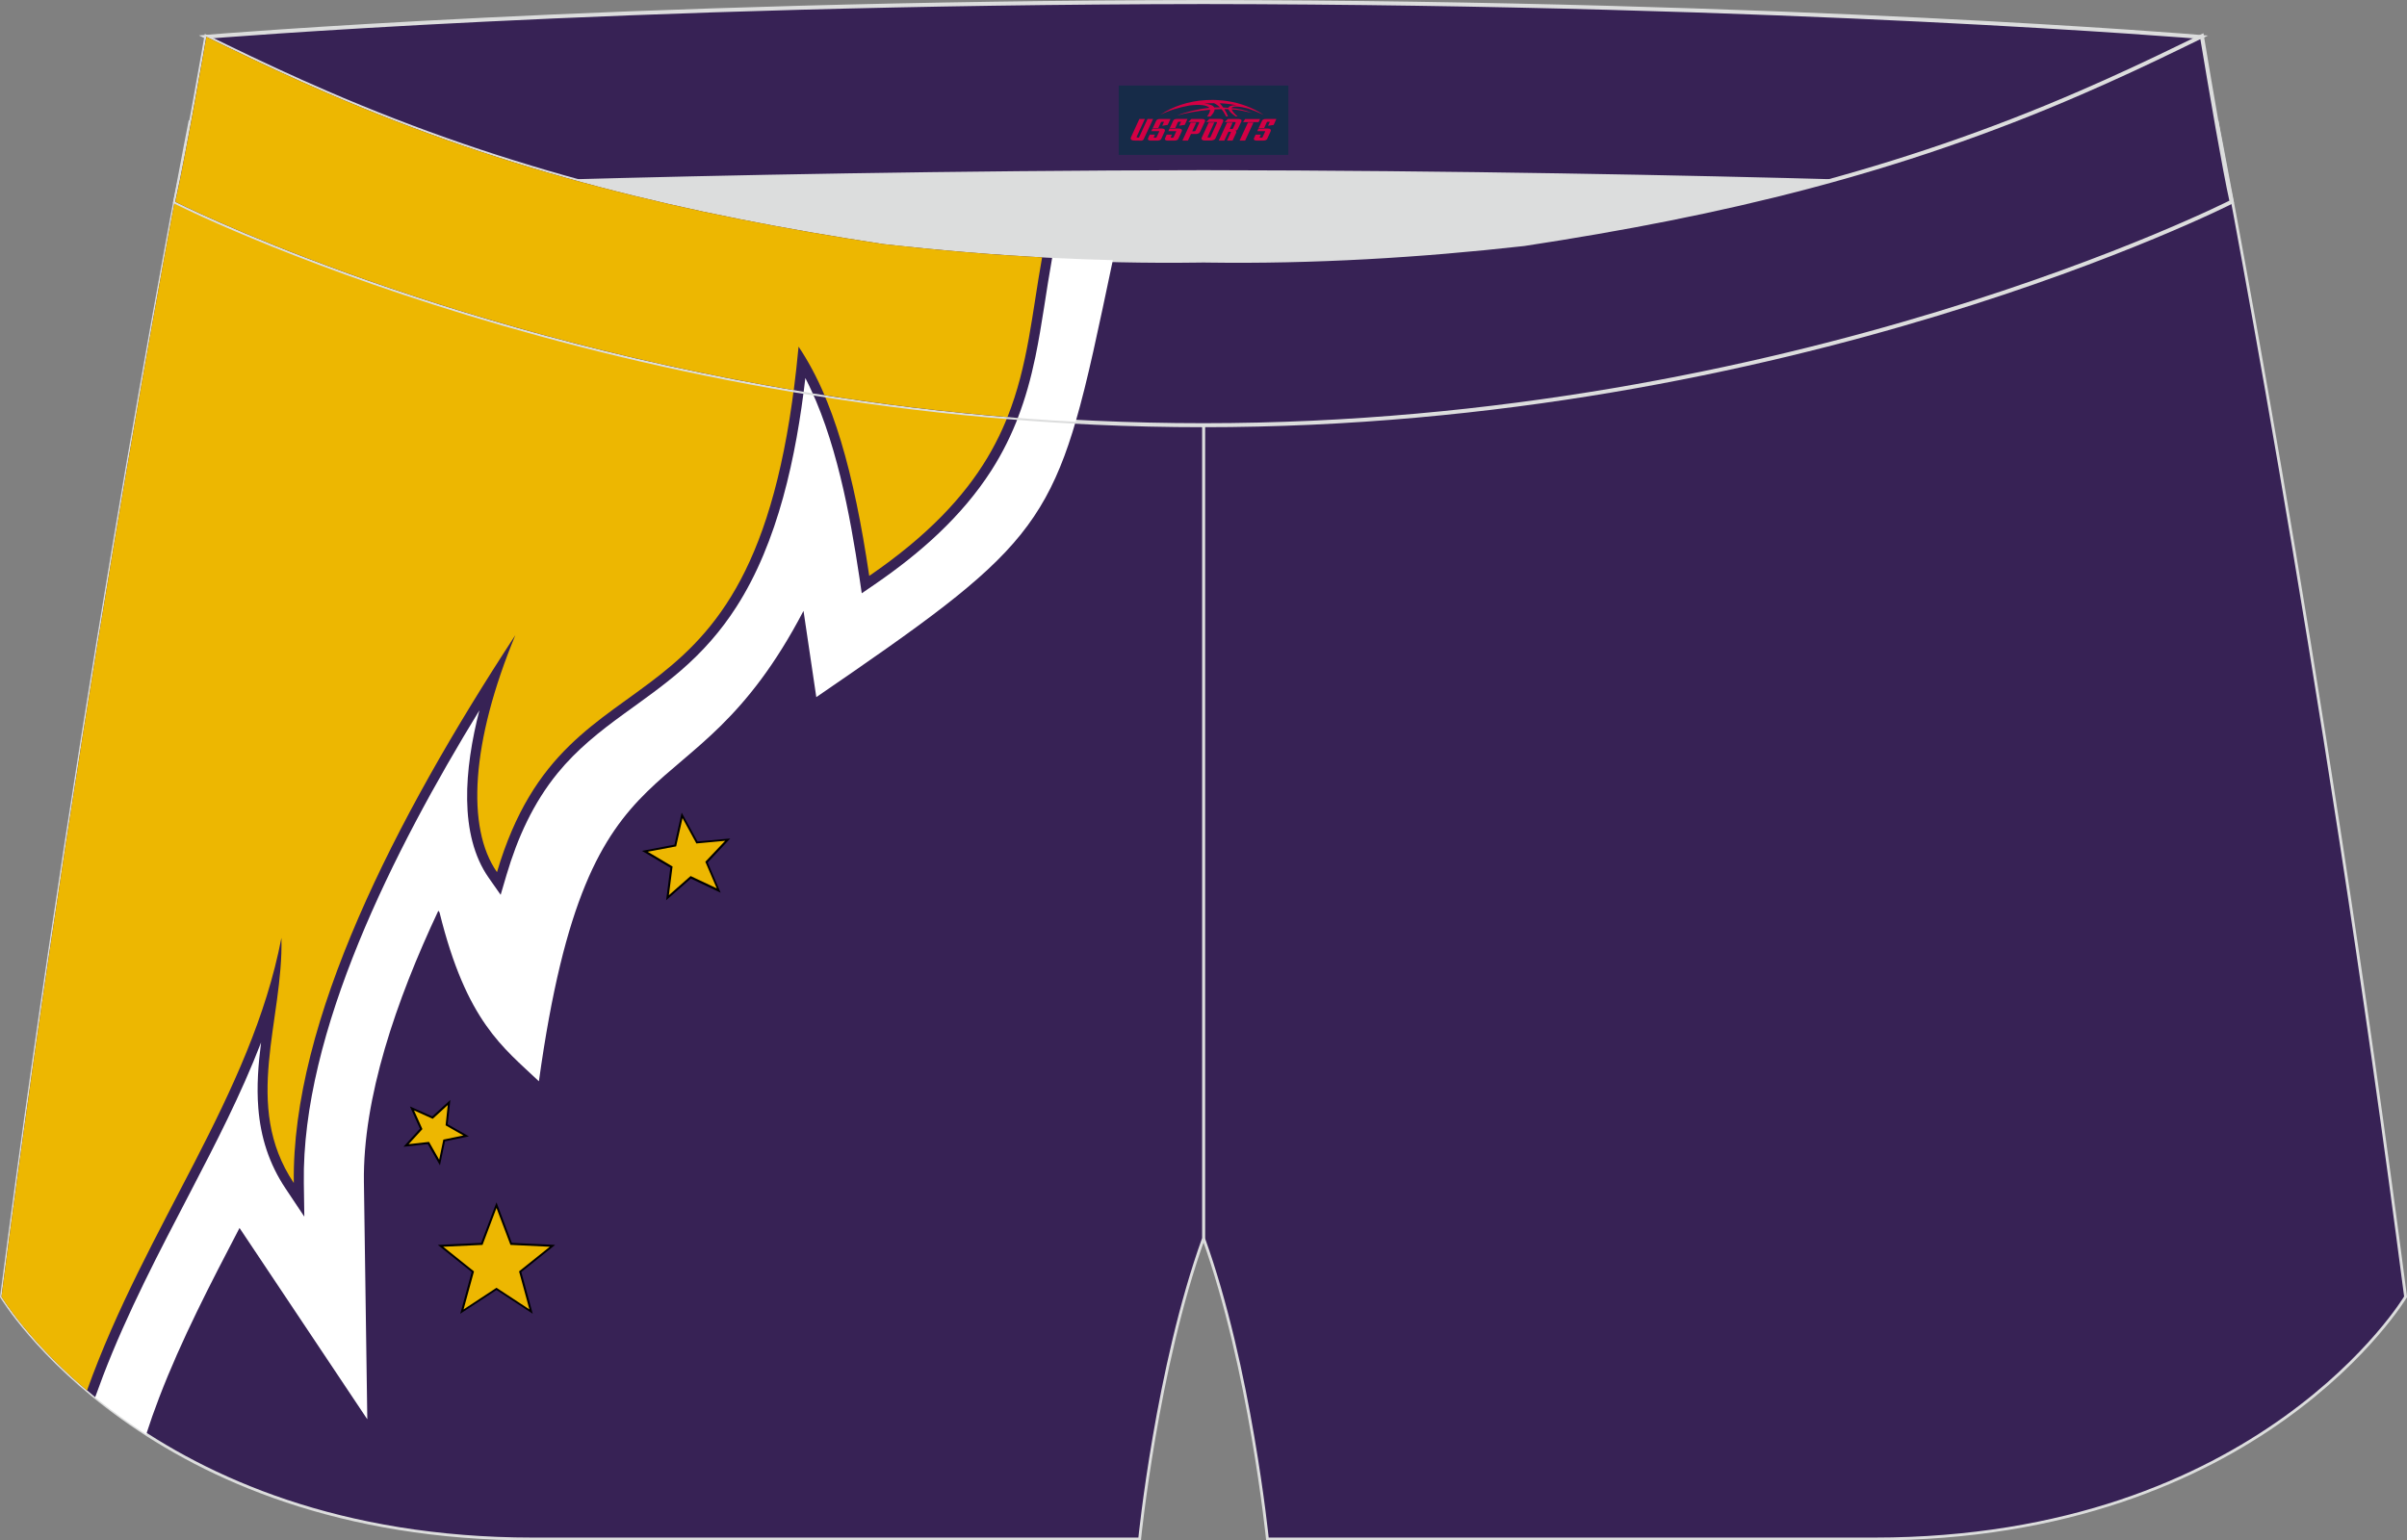
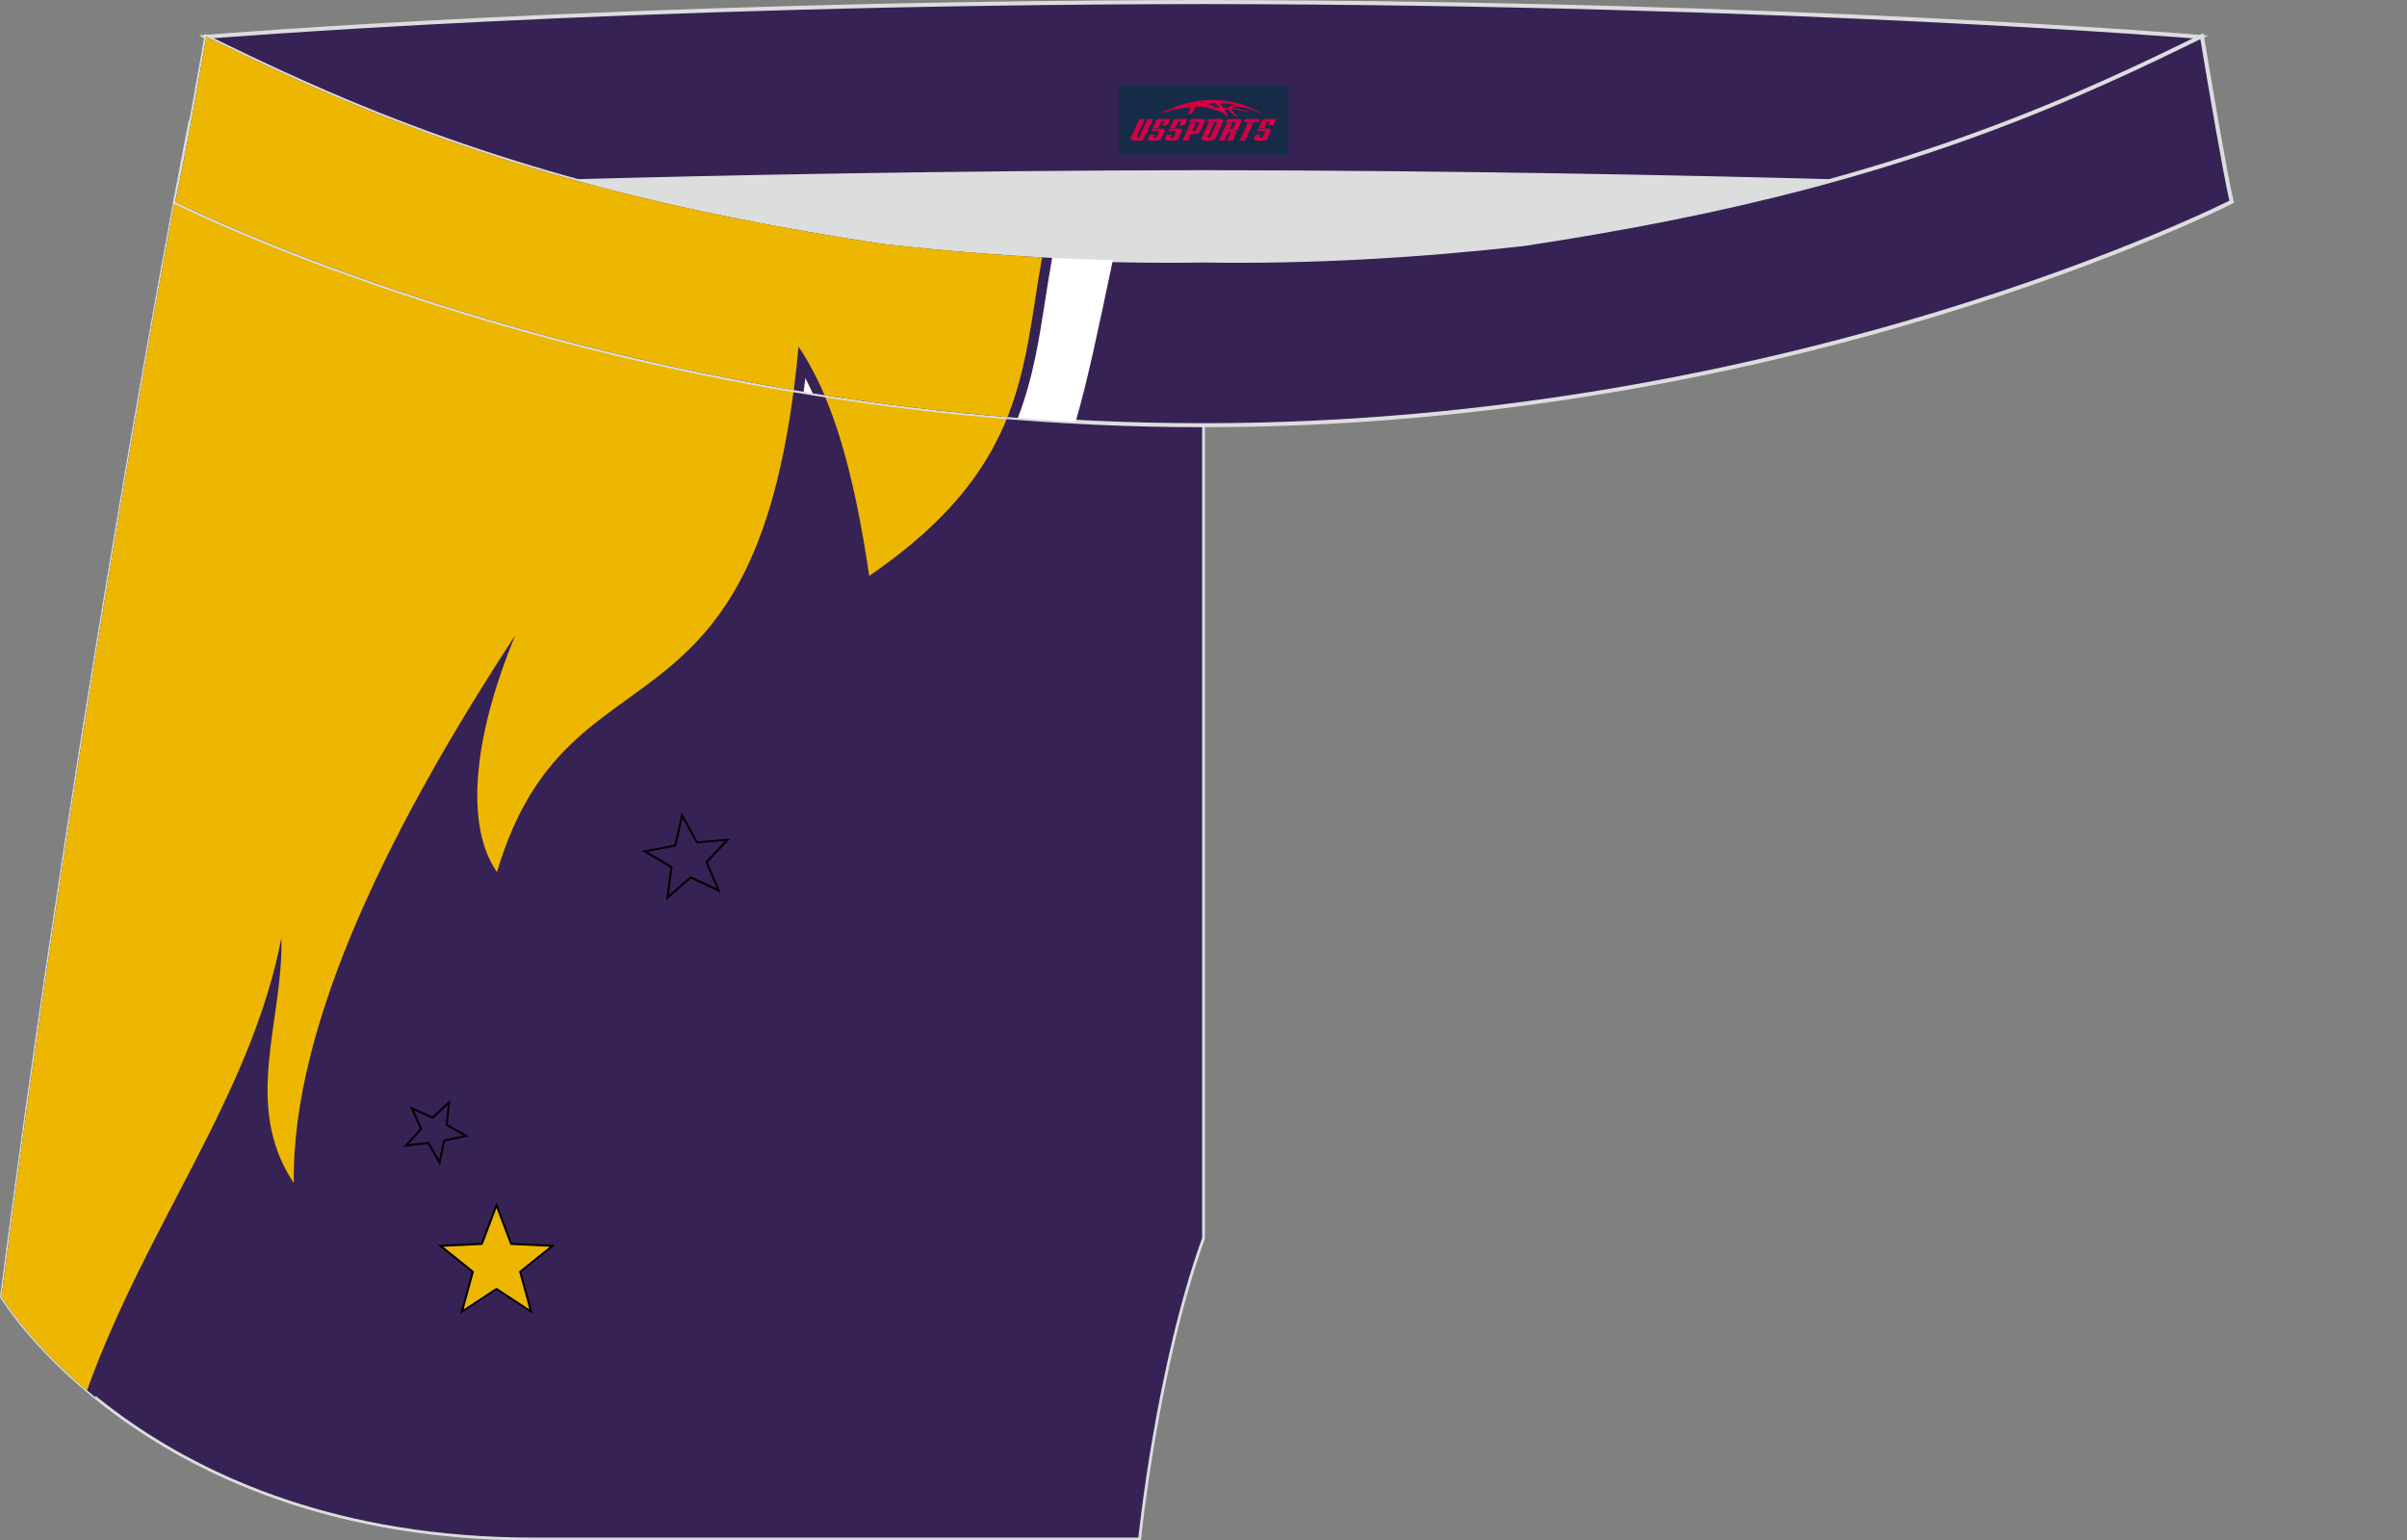
<svg xmlns="http://www.w3.org/2000/svg" version="1.1" id="图层_1" x="0px" y="0px" width="340.57px" height="218.02px" viewBox="0 0 340.57 218.02" enable-background="new 0 0 340.57 218.02" xml:space="preserve">
  <rect x="0" y="0" width="340.57" height="218.02" fill="#808080" stroke="none" />
  <g>
-     <path fill="#372255" stroke="#DCDDDD" stroke-width="0.4" stroke-miterlimit="22.926" d="M217.19,46.33   c38.19-5.81,64.25-13.27,96.54-29.03c0,0,14.83,75.21,26.64,166.24c0,0-20.45,34.28-75.19,34.28s-85.85,0-85.85,0   s-2.44-24.27-9.04-42.56V60.19l0.44-11.42l-0.44,11.42V48.76C186.03,48.96,201.66,48.08,217.19,46.33z" />
    <path fill="#DCDDDD" d="M217.19,46.33c32.31-4.91,55.94-11.01,82-22.32c-85.24-3.77-172.56-3.77-257.8,0   c26.06,11.31,49.69,17.41,82,22.32C152.9,49.65,187.67,49.65,217.19,46.33z" />
    <path fill="#372255" stroke="#DCDDDD" stroke-width="0.4" stroke-miterlimit="22.926" d="M123.39,46.33   C85.2,40.52,59.14,33.06,26.85,17.3c0,0-14.83,75.21-26.64,166.24c0,0,20.45,34.28,75.19,34.28s85.85,0,85.85,0   s2.44-24.27,9.04-42.56V60.19l-0.44-11.42l0.44,11.42V48.76C154.54,48.96,138.91,48.08,123.39,46.33z" />
    <g>
-       <path fill="#FFFFFF" d="M157.46,36.82c-2.06,9.76-3.56,17.04-5.27,22.88C78.23,55.7,24.79,28.56,24.79,28.56    c1.61-7.14,4.4-23.35,4.4-23.35l0.29,0.14l2.58,1.26c4.64,2.26,9.32,4.44,14.06,6.49c26.02,11.29,50.8,17.17,78.82,21.44    C135.75,35.75,146.59,36.55,157.46,36.82z" />
      <path fill="#372255" d="M113.95,53.5c-0.08,0.65-0.16,1.3-0.24,1.96c-53.31-8.81-88.92-26.9-88.92-26.9    c1.61-7.14,4.4-23.35,4.4-23.35l0.29,0.14l2.58,1.26c4.64,2.26,9.32,4.44,14.06,6.49c26.02,11.29,50.81,17.17,78.82,21.44    c7.96,0.89,15.94,1.56,23.93,1.96c-0.84,4.66-1.41,9.36-2.37,14c-0.63,3.03-1.42,5.9-2.49,8.66c-10.13-0.79-19.83-2-29.02-3.48    C114.66,54.93,114.31,54.21,113.95,53.5z" />
      <path fill="#EDB701" d="M147.45,36.42c-1.42,7.86-1.98,15.27-4.9,22.61c-8.99-0.74-17.64-1.8-25.89-3.1    c-1.09-2.56-2.31-4.84-3.67-6.87c-0.2,2.16-0.43,4.2-0.68,6.16c-52.53-8.9-87.51-26.66-87.51-26.66c1.61-7.14,4.4-23.35,4.4-23.35    l0.29,0.14l2.58,1.26c4.64,2.26,9.32,4.44,14.06,6.49c26.02,11.29,50.81,17.17,78.82,21.44    C132.43,35.38,139.93,36.02,147.45,36.42z" />
    </g>
    <g>
-       <path fill="#FFFFFF" d="M113.69,86.46c-16.26,31.09-30.29,14.97-37.44,66.58c-5.05-4.79-10.24-8.41-14.06-23.9    c-0.06-0.08-0.11-0.16-0.17-0.24c-6,12.76-10.7,26.53-10.53,38.41l0.48,33.57L33.89,173.8c-4.09,7.85-8.2,15.74-11.37,24.01    c-0.66,1.72-1.27,3.45-1.83,5.19c-14.4-9.27-20.48-19.45-20.48-19.45C12.02,92.51,26.85,17.3,26.85,17.3    c32.29,15.76,58.35,23.23,96.54,29.03c10.47,1.18,20.98,1.97,31.55,2.29c-5.79,26.14-9.11,29.26-39.44,50.05L113.69,86.46z" />
      <path fill="#372255" d="M113.95,53.5c-1.29,11.07-3.84,23.21-9.78,32.43c-2.17,3.38-4.73,6.28-7.76,8.91    c-2.59,2.25-5.38,4.2-8.15,6.21c-3.45,2.51-6.63,5.03-9.35,8.36c-3.47,4.25-5.69,9.18-7.24,14.42l-0.83,2.82l-1.69-2.41    c-4.25-6.06-3.45-15.41-1.32-23.7c-12.14,19.83-25.15,45.57-24.84,66.87l0.07,4.79l-2.66-3.99c-2.32-3.48-3.52-7.23-3.85-11.38    c-0.25-3.12,0-6.2,0.39-9.28c-2.81,7.29-6.41,14.27-10.01,21.18c-4.44,8.53-8.9,17.01-12.35,26.01c-0.38,1-0.75,2.01-1.11,3.01    c-9.24-7.5-13.26-14.23-13.26-14.23C12.02,92.51,26.85,17.3,26.85,17.3c32.29,15.76,58.35,23.23,96.54,29.03    c7.82,0.88,15.67,1.54,23.55,1.96c-0.14,0.74-0.28,1.47-0.43,2.21c-1.21,5.81-3.02,11.04-6.23,16.07    c-4.19,6.54-10.12,11.76-16.48,16.12l-1.87,1.28l-0.33-2.24C120.27,72.88,118.28,61.91,113.95,53.5z" />
      <path fill="#EDB701" d="M145.51,48.21c-2.08,11.26-5.95,21.94-22.52,33.3c-2.19-14.75-5.13-25.21-10.01-32.44    c-5.43,59.07-32.47,39.89-42.66,74.37c-4.39-6.27-3.65-18.47,2.6-33.55c-17.12,26.17-31.67,54.73-31.35,77.55    c-7.37-11.02-1.44-23.03-1.75-34.7c-4.32,22.4-19.17,40.74-27.51,64.07c-8.42-7.1-12.1-13.27-12.1-13.27    C12.02,92.51,26.85,17.3,26.85,17.3c32.29,15.76,58.35,23.23,96.54,29.03C130.74,47.16,138.11,47.79,145.51,48.21z" />
    </g>
    <path fill="#372255" stroke="#DCDDDD" stroke-width="0.567" stroke-miterlimit="22.926" d="M41.39,26.99   c0,0,57.06-2.52,128.9-2.62c71.84,0.1,128.9,2.62,128.9,2.62c4.74-2.06,7.2-19.34,12.17-21.76c0,0-58.04-4.85-141.07-4.94   C87.25,0.38,29.19,5.21,29.19,5.21C34.17,7.64,36.65,24.93,41.39,26.99z" />
    <path fill="#372255" stroke="#DCDDDD" stroke-width="0.567" stroke-miterlimit="22.926" d="M124.94,34.54   c14.85,1.66,29.78,2.55,44.73,2.34l0.61-0.01l0.61,0.01c14.95,0.21,29.88-0.68,44.73-2.34c28.02-4.27,52.81-10.15,78.82-21.44   c4.73-2.05,9.42-4.23,14.05-6.49l3.06-1.49c1.29,7.74,3.2,18.96,4.21,23.44c0,0-62.32,31.65-145.5,31.62   C87.11,60.22,24.79,28.56,24.79,28.56c1.61-7.14,4.4-23.35,4.4-23.35l0.29,0.14l2.58,1.26c4.64,2.26,9.32,4.44,14.06,6.49   C72.14,24.39,96.92,30.27,124.94,34.54z" />
    <g>
      <path fill="#FFFFFF" d="M157.46,36.82c-2.06,9.76-3.56,17.04-5.27,22.88C78.23,55.7,24.79,28.56,24.79,28.56    c1.61-7.14,4.4-23.35,4.4-23.35l0.29,0.14l2.58,1.26c4.64,2.26,9.32,4.44,14.06,6.49c26.02,11.29,50.8,17.17,78.82,21.44    C135.75,35.75,146.59,36.55,157.46,36.82z" />
      <path fill="#372255" d="M113.95,53.5c-0.08,0.65-0.16,1.3-0.24,1.96c-53.31-8.81-88.92-26.9-88.92-26.9    c1.61-7.14,4.4-23.35,4.4-23.35l0.29,0.14l2.58,1.26c4.64,2.26,9.32,4.44,14.06,6.49c26.02,11.29,50.81,17.17,78.82,21.44    c7.96,0.89,15.94,1.56,23.93,1.96c-0.84,4.66-1.41,9.36-2.37,14c-0.63,3.03-1.42,5.9-2.49,8.66c-10.13-0.79-19.83-2-29.02-3.48    C114.66,54.93,114.31,54.21,113.95,53.5z" />
      <path fill="#EDB701" d="M147.45,36.42c-1.42,7.86-1.98,15.27-4.9,22.61c-8.99-0.74-17.64-1.8-25.89-3.1    c-1.09-2.56-2.31-4.84-3.67-6.87c-0.2,2.16-0.43,4.2-0.68,6.16c-52.53-8.9-87.51-26.66-87.51-26.66c1.61-7.14,4.4-23.35,4.4-23.35    l0.29,0.14l2.58,1.26c4.64,2.26,9.32,4.44,14.06,6.49c26.02,11.29,50.81,17.17,78.82,21.44    C132.43,35.38,139.93,36.02,147.45,36.42z" />
    </g>
    <polygon fill="#EDB701" points="70.25,170.57 68.18,176.05 62.33,176.32 66.9,179.98 65.36,185.63 70.25,182.42 75.15,185.63    73.6,179.98 78.17,176.32 72.32,176.05  " />
-     <polygon fill="#EDB701" points="63.54,156.04 61.19,158.18 58.29,156.87 59.6,159.77 57.46,162.12 60.62,161.77 62.19,164.53    62.84,161.42 65.95,160.78 63.19,159.2  " />
-     <polygon fill="#EDB701" points="96.51,115.4 95.55,119.67 91.24,120.48 95.01,122.72 94.45,127.06 97.74,124.17 101.7,126.05    99.97,122.02 102.98,118.84 98.61,119.24  " />
    <g>
      <path d="M70.25,170.97l-1.94,5.13l-0.03,0.09l-0.09,0.01l-5.48,0.26l4.28,3.43l0.07,0.06l-0.02,0.09l-1.45,5.29l4.58-3.01    l0.08-0.05l0.08,0.05l4.58,3.01l-1.44-5.29l-0.03-0.09l0.07-0.06l4.28-3.43l-5.48-0.26l-0.09-0.01l-0.03-0.09L70.25,170.97    L70.25,170.97z M68.08,175.91l2.04-5.39l0.13-0.35l0.13,0.35l2.04,5.39l5.76,0.27l0.37,0.02l-0.29,0.23l-4.5,3.6l1.52,5.56    l0.1,0.36l-0.31-0.21l-4.82-3.16l-4.82,3.16l-0.31,0.21l0.1-0.36l1.52-5.56l-4.5-3.6l-0.29-0.23l0.37-0.02L68.08,175.91z" />
      <path d="M63.36,156.4l-2.07,1.89l-0.07,0.06l-0.08-0.04l-2.56-1.15l1.15,2.56l0.04,0.08l-0.06,0.07l-1.89,2.07l2.79-0.31    l0.09-0.01l0.05,0.08l1.39,2.44l0.57-2.75l0.02-0.09l0.09-0.02l2.75-0.57l-2.44-1.39l-0.08-0.05l0.01-0.09L63.36,156.4    L63.36,156.4z M61.16,158.01l2.28-2.08l0.28-0.25l-0.04,0.37l-0.34,3.07l2.68,1.53l0.33,0.19l-0.37,0.07l-3.02,0.63l-0.63,3.02    l-0.08,0.37l-0.19-0.32l-1.53-2.68l-3.07,0.34l-0.37,0.04l0.25-0.28l2.08-2.28l-1.27-2.81l-0.15-0.34l0.34,0.15L61.16,158.01z" />
      <path d="M96.57,115.79l-0.88,3.91l-0.02,0.09l-0.09,0.02l-3.94,0.74l3.44,2.04l0.08,0.05l-0.01,0.09l-0.51,3.97l3.01-2.65    l0.07-0.06l0.08,0.04l3.62,1.71l-1.58-3.68l-0.04-0.08l0.06-0.07l2.75-2.91l-3.99,0.37l-0.09,0.01l-0.04-0.08L96.57,115.79    L96.57,115.79z M95.43,119.55l0.94-4.18l0.08-0.36l0.18,0.33l2.06,3.76l4.27-0.39l0.37-0.03l-0.26,0.27l-2.94,3.12l1.69,3.94    l0.15,0.34l-0.34-0.16l-3.88-1.84l-3.22,2.83l-0.28,0.25l0.05-0.37l0.55-4.25l-3.69-2.19l-0.32-0.19l0.37-0.07L95.43,119.55z" />
    </g>
  </g>
  <g id="tag_logo">
    <rect y="12.11" fill="#162B48" width="24" height="9.818" x="158.29" />
    <g>
-       <path fill="#D30044" d="M174.25,15.3l0.005-0.011c0.131-0.311,1.085-0.262,2.351,0.071c0.715,0.24,1.44,0.54,2.193,0.9    c-0.218-0.147-0.447-0.289-0.682-0.42l0.011,0.005l-0.011-0.005c-1.478-0.845-3.218-1.418-5.1-1.62    c-1.282-0.115-1.658-0.082-2.411-0.055c-2.449,0.142-4.68,0.905-6.458,2.095c1.26-0.638,2.722-1.075,4.195-1.336    c1.467-0.18,2.476-0.033,2.771,0.344c-1.691,0.175-3.469,0.633-4.555,1.075c1.156-0.338,2.967-0.665,4.647-0.813    c0.016,0.251-0.115,0.567-0.415,0.96h0.475c0.376-0.382,0.584-0.725,0.595-1.004c0.333-0.022,0.66-0.033,0.971-0.033    C173.08,15.74,173.29,16.09,173.49,16.48h0.262c-0.125-0.344-0.295-0.687-0.518-1.036c0.207,0,0.393,0.005,0.567,0.011    c0.104,0.267,0.496,0.66,1.058,1.025h0.245c-0.442-0.365-0.753-0.753-0.835-1.004c1.047,0.065,1.696,0.224,2.885,0.513    C176.07,15.56,175.33,15.39,174.25,15.3z M171.81,15.21c-0.164-0.295-0.655-0.485-1.402-0.551    c0.464-0.033,0.922-0.055,1.364-0.055c0.311,0.147,0.589,0.344,0.84,0.589C172.35,15.19,172.08,15.2,171.81,15.21z M173.79,15.26c-0.224-0.016-0.458-0.027-0.715-0.044c-0.147-0.202-0.311-0.398-0.502-0.6c0.082,0,0.164,0.005,0.24,0.011    c0.72,0.033,1.429,0.125,2.138,0.273C174.28,14.86,173.9,15.02,173.79,15.26z" />
+       <path fill="#D30044" d="M174.25,15.3l0.005-0.011c0.131-0.311,1.085-0.262,2.351,0.071c0.715,0.24,1.44,0.54,2.193,0.9    c-0.218-0.147-0.447-0.289-0.682-0.42l0.011,0.005l-0.011-0.005c-1.478-0.845-3.218-1.418-5.1-1.62    c-1.282-0.115-1.658-0.082-2.411-0.055c-2.449,0.142-4.68,0.905-6.458,2.095c1.26-0.638,2.722-1.075,4.195-1.336    c-1.691,0.175-3.469,0.633-4.555,1.075c1.156-0.338,2.967-0.665,4.647-0.813    c0.016,0.251-0.115,0.567-0.415,0.96h0.475c0.376-0.382,0.584-0.725,0.595-1.004c0.333-0.022,0.66-0.033,0.971-0.033    C173.08,15.74,173.29,16.09,173.49,16.48h0.262c-0.125-0.344-0.295-0.687-0.518-1.036c0.207,0,0.393,0.005,0.567,0.011    c0.104,0.267,0.496,0.66,1.058,1.025h0.245c-0.442-0.365-0.753-0.753-0.835-1.004c1.047,0.065,1.696,0.224,2.885,0.513    C176.07,15.56,175.33,15.39,174.25,15.3z M171.81,15.21c-0.164-0.295-0.655-0.485-1.402-0.551    c0.464-0.033,0.922-0.055,1.364-0.055c0.311,0.147,0.589,0.344,0.84,0.589C172.35,15.19,172.08,15.2,171.81,15.21z M173.79,15.26c-0.224-0.016-0.458-0.027-0.715-0.044c-0.147-0.202-0.311-0.398-0.502-0.6c0.082,0,0.164,0.005,0.24,0.011    c0.72,0.033,1.429,0.125,2.138,0.273C174.28,14.86,173.9,15.02,173.79,15.26z" />
      <path fill="#D30044" d="M161.21,16.84L160.04,19.39C159.86,19.76,160.13,19.9,160.61,19.9l0.873,0.005    c0.115,0,0.251-0.049,0.327-0.175l1.342-2.891H162.37L161.15,19.47H160.98c-0.147,0-0.185-0.033-0.147-0.125l1.156-2.504H161.21L161.21,16.84z M163.07,18.19h1.271c0.36,0,0.584,0.125,0.442,0.425L164.31,19.65C164.21,19.87,163.94,19.9,163.71,19.9H162.79c-0.267,0-0.442-0.136-0.349-0.333l0.235-0.513h0.742L163.24,19.43C163.22,19.48,163.26,19.49,163.32,19.49h0.18    c0.082,0,0.125-0.016,0.147-0.071l0.376-0.813c0.011-0.022,0.011-0.044-0.055-0.044H162.9L163.07,18.19L163.07,18.19z M163.89,18.12h-0.78l0.475-1.025c0.098-0.218,0.338-0.256,0.578-0.256H165.61L165.22,17.68L164.44,17.8l0.262-0.562H164.41c-0.082,0-0.12,0.016-0.147,0.071L163.89,18.12L163.89,18.12z M165.48,18.19L165.31,18.56h1.069c0.06,0,0.06,0.016,0.049,0.044    L166.05,19.42C166.03,19.47,165.99,19.49,165.91,19.49H165.73c-0.055,0-0.104-0.011-0.082-0.06l0.175-0.376H165.08L164.85,19.57C164.75,19.76,164.93,19.9,165.2,19.9h0.916c0.24,0,0.502-0.033,0.605-0.251l0.475-1.031c0.142-0.3-0.082-0.425-0.442-0.425H165.48L165.48,18.19z M166.29,18.12l0.371-0.818c0.022-0.055,0.06-0.071,0.147-0.071h0.295L166.84,17.79l0.791-0.115l0.387-0.845H166.57c-0.24,0-0.48,0.038-0.578,0.256L165.52,18.12L166.29,18.12L166.29,18.12z M168.69,18.58h0.278c0.087,0,0.153-0.022,0.202-0.115    l0.496-1.075c0.033-0.076-0.011-0.12-0.125-0.12H168.14l0.431-0.431h1.522c0.355,0,0.485,0.153,0.393,0.355l-0.676,1.445    c-0.06,0.125-0.175,0.333-0.644,0.327l-0.649-0.005L168.08,19.9H167.3l1.178-2.558h0.785L168.69,18.58L168.69,18.58z     M171.28,19.39c-0.022,0.049-0.06,0.076-0.142,0.076h-0.191c-0.082,0-0.109-0.027-0.082-0.076l0.944-2.051h-0.785l-0.987,2.138    c-0.125,0.273,0.115,0.415,0.453,0.415h0.72c0.327,0,0.649-0.071,0.769-0.322l1.085-2.384c0.093-0.202-0.06-0.355-0.415-0.355    h-1.533l-0.431,0.431h1.38c0.115,0,0.164,0.033,0.131,0.104L171.28,19.39L171.28,19.39z M174,18.26h0.278    c0.087,0,0.158-0.022,0.202-0.115l0.344-0.753c0.033-0.076-0.011-0.12-0.125-0.12h-1.402l0.425-0.431h1.527    c0.355,0,0.485,0.153,0.393,0.355l-0.529,1.124c-0.044,0.093-0.147,0.18-0.393,0.18c0.224,0.011,0.256,0.158,0.175,0.327    l-0.496,1.075h-0.785l0.54-1.167c0.022-0.055-0.005-0.087-0.104-0.087h-0.235L173.23,19.9h-0.785l1.178-2.558h0.785L174,18.26L174,18.26z M176.57,17.35L175.39,19.9h0.785l1.184-2.558H176.57L176.57,17.35z M178.08,17.28l0.202-0.431h-2.1l-0.295,0.431    H178.08L178.08,17.28z M178.06,18.19h1.271c0.36,0,0.584,0.125,0.442,0.425l-0.475,1.031c-0.104,0.218-0.371,0.251-0.605,0.251    h-0.916c-0.267,0-0.442-0.136-0.349-0.333l0.235-0.513h0.742L178.23,19.43c-0.022,0.049,0.022,0.06,0.082,0.06h0.18    c0.082,0,0.125-0.016,0.147-0.071l0.376-0.813c0.011-0.022,0.011-0.044-0.049-0.044h-1.069L178.06,18.19L178.06,18.19z     M178.87,18.12H178.09l0.475-1.025c0.098-0.218,0.338-0.256,0.578-0.256h1.451l-0.387,0.845l-0.791,0.115l0.262-0.562h-0.295    c-0.082,0-0.12,0.016-0.147,0.071L178.87,18.12z" />
    </g>
  </g>
</svg>